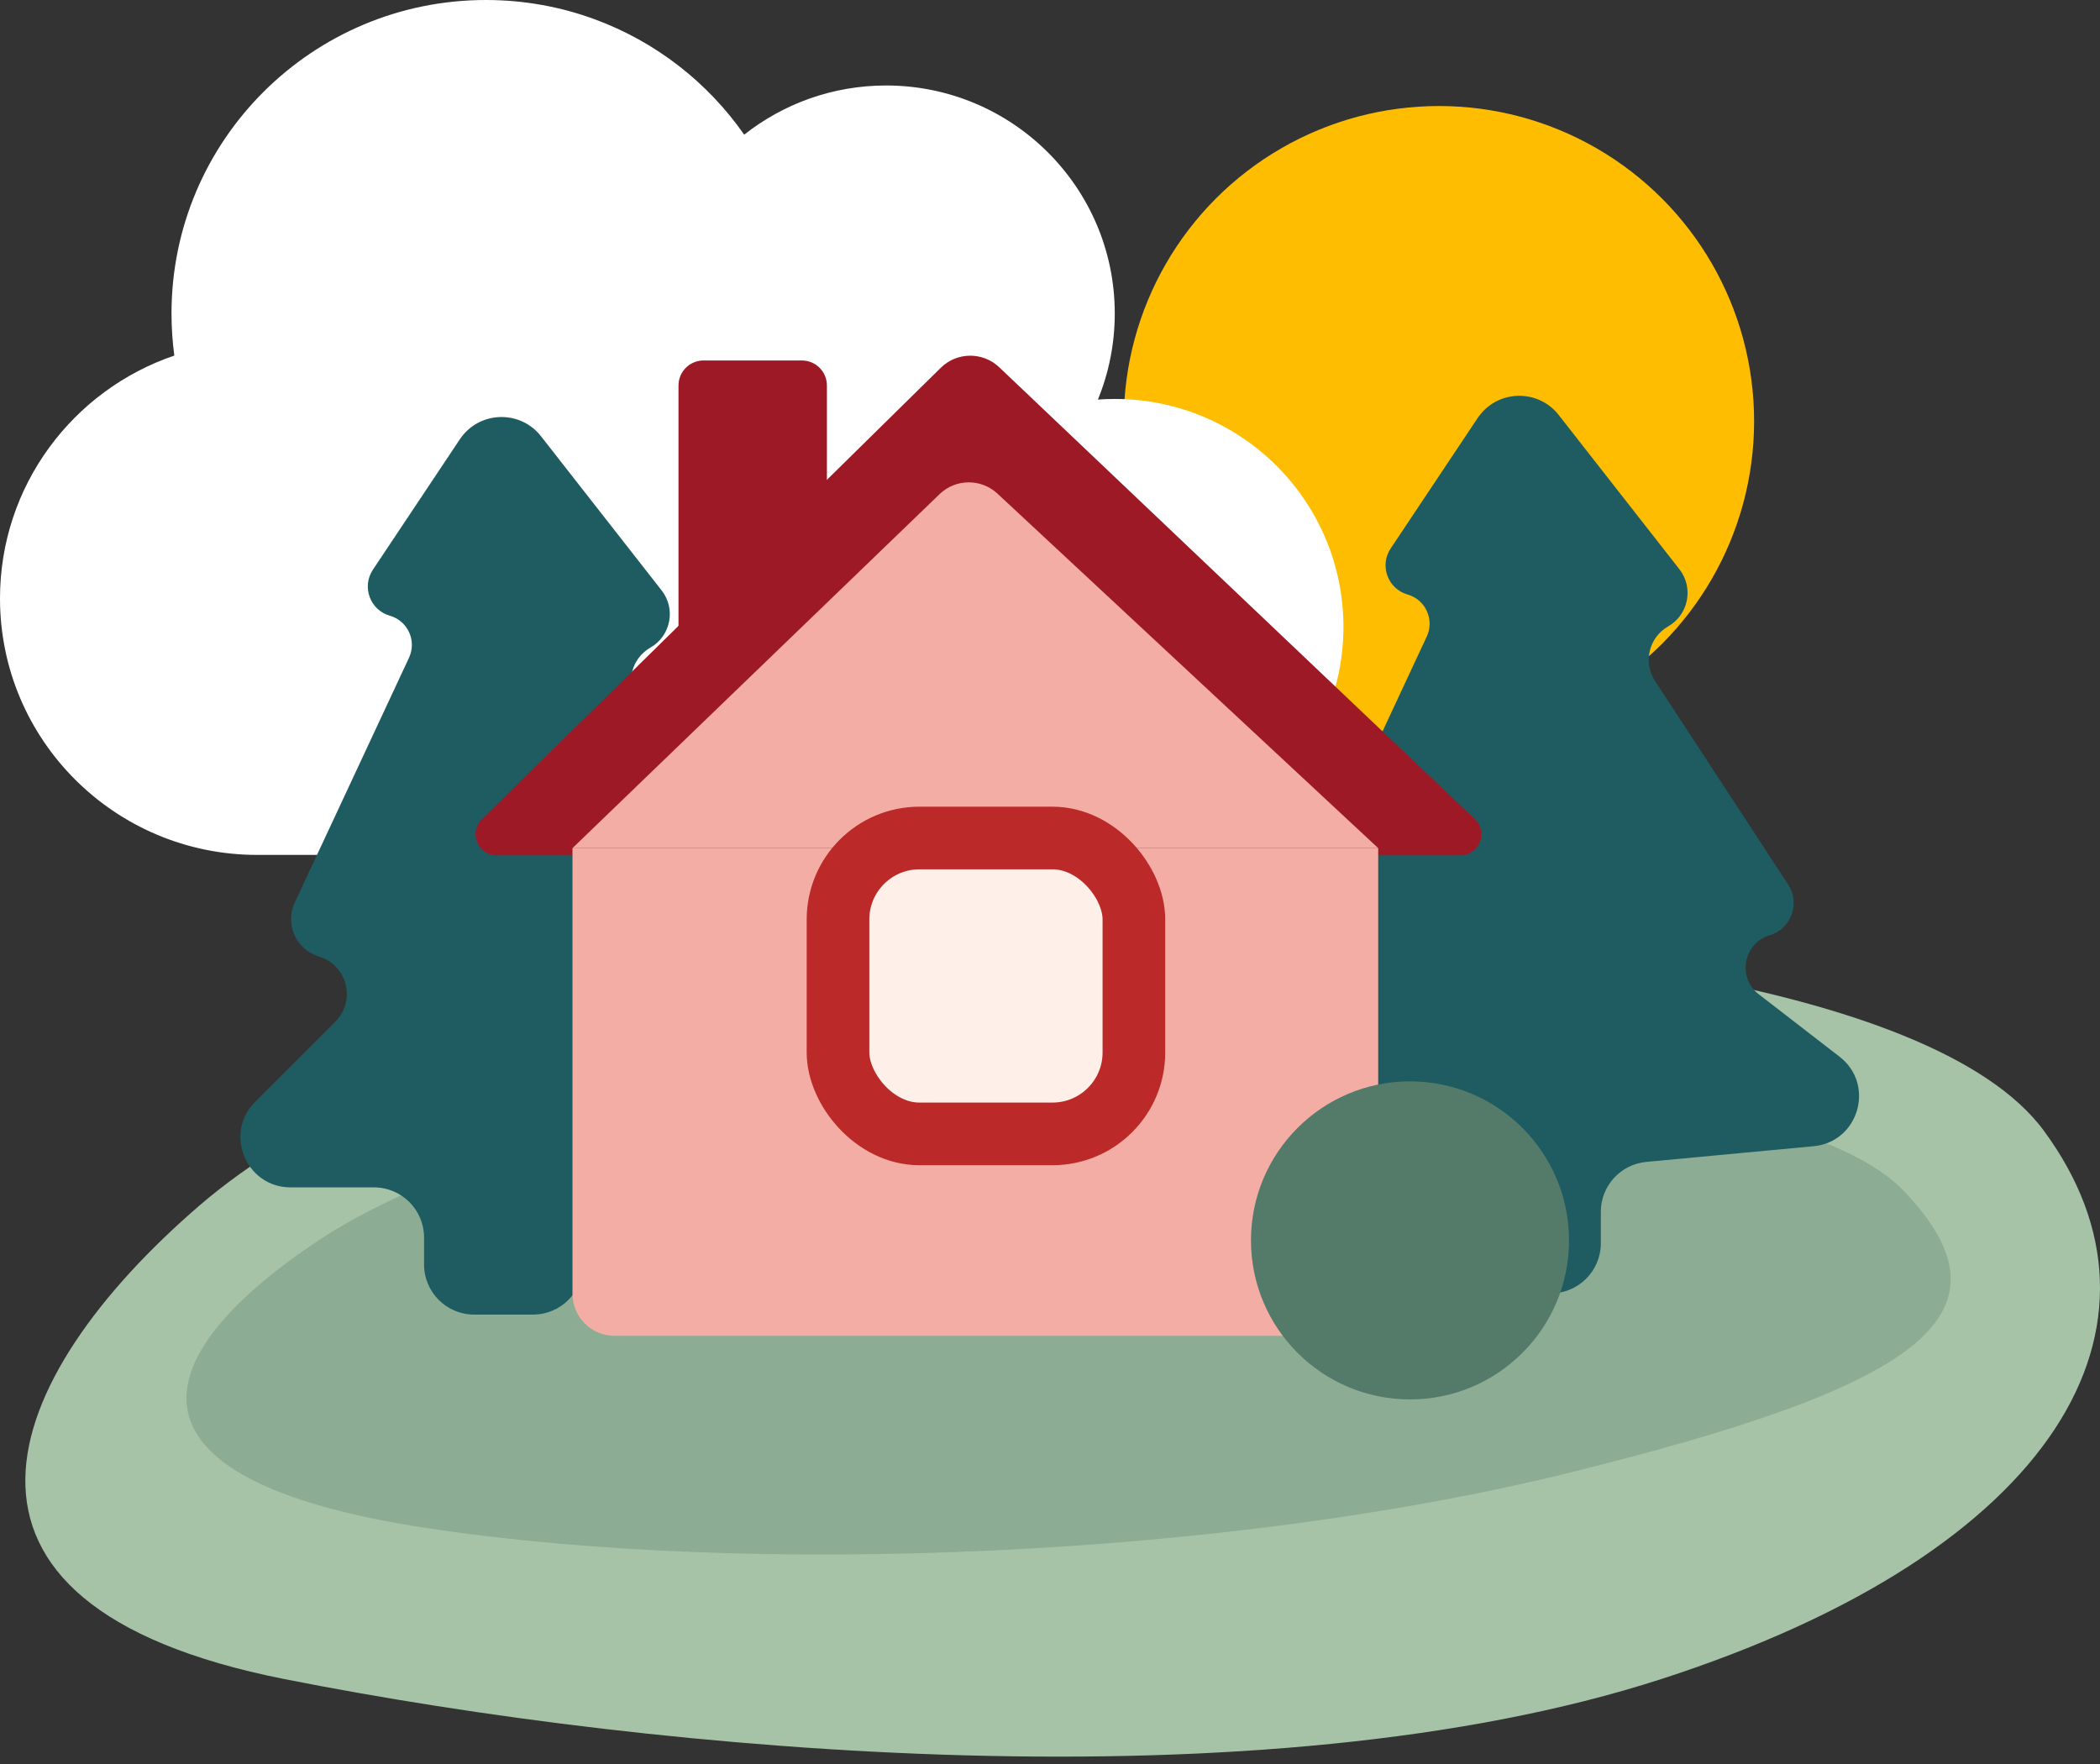
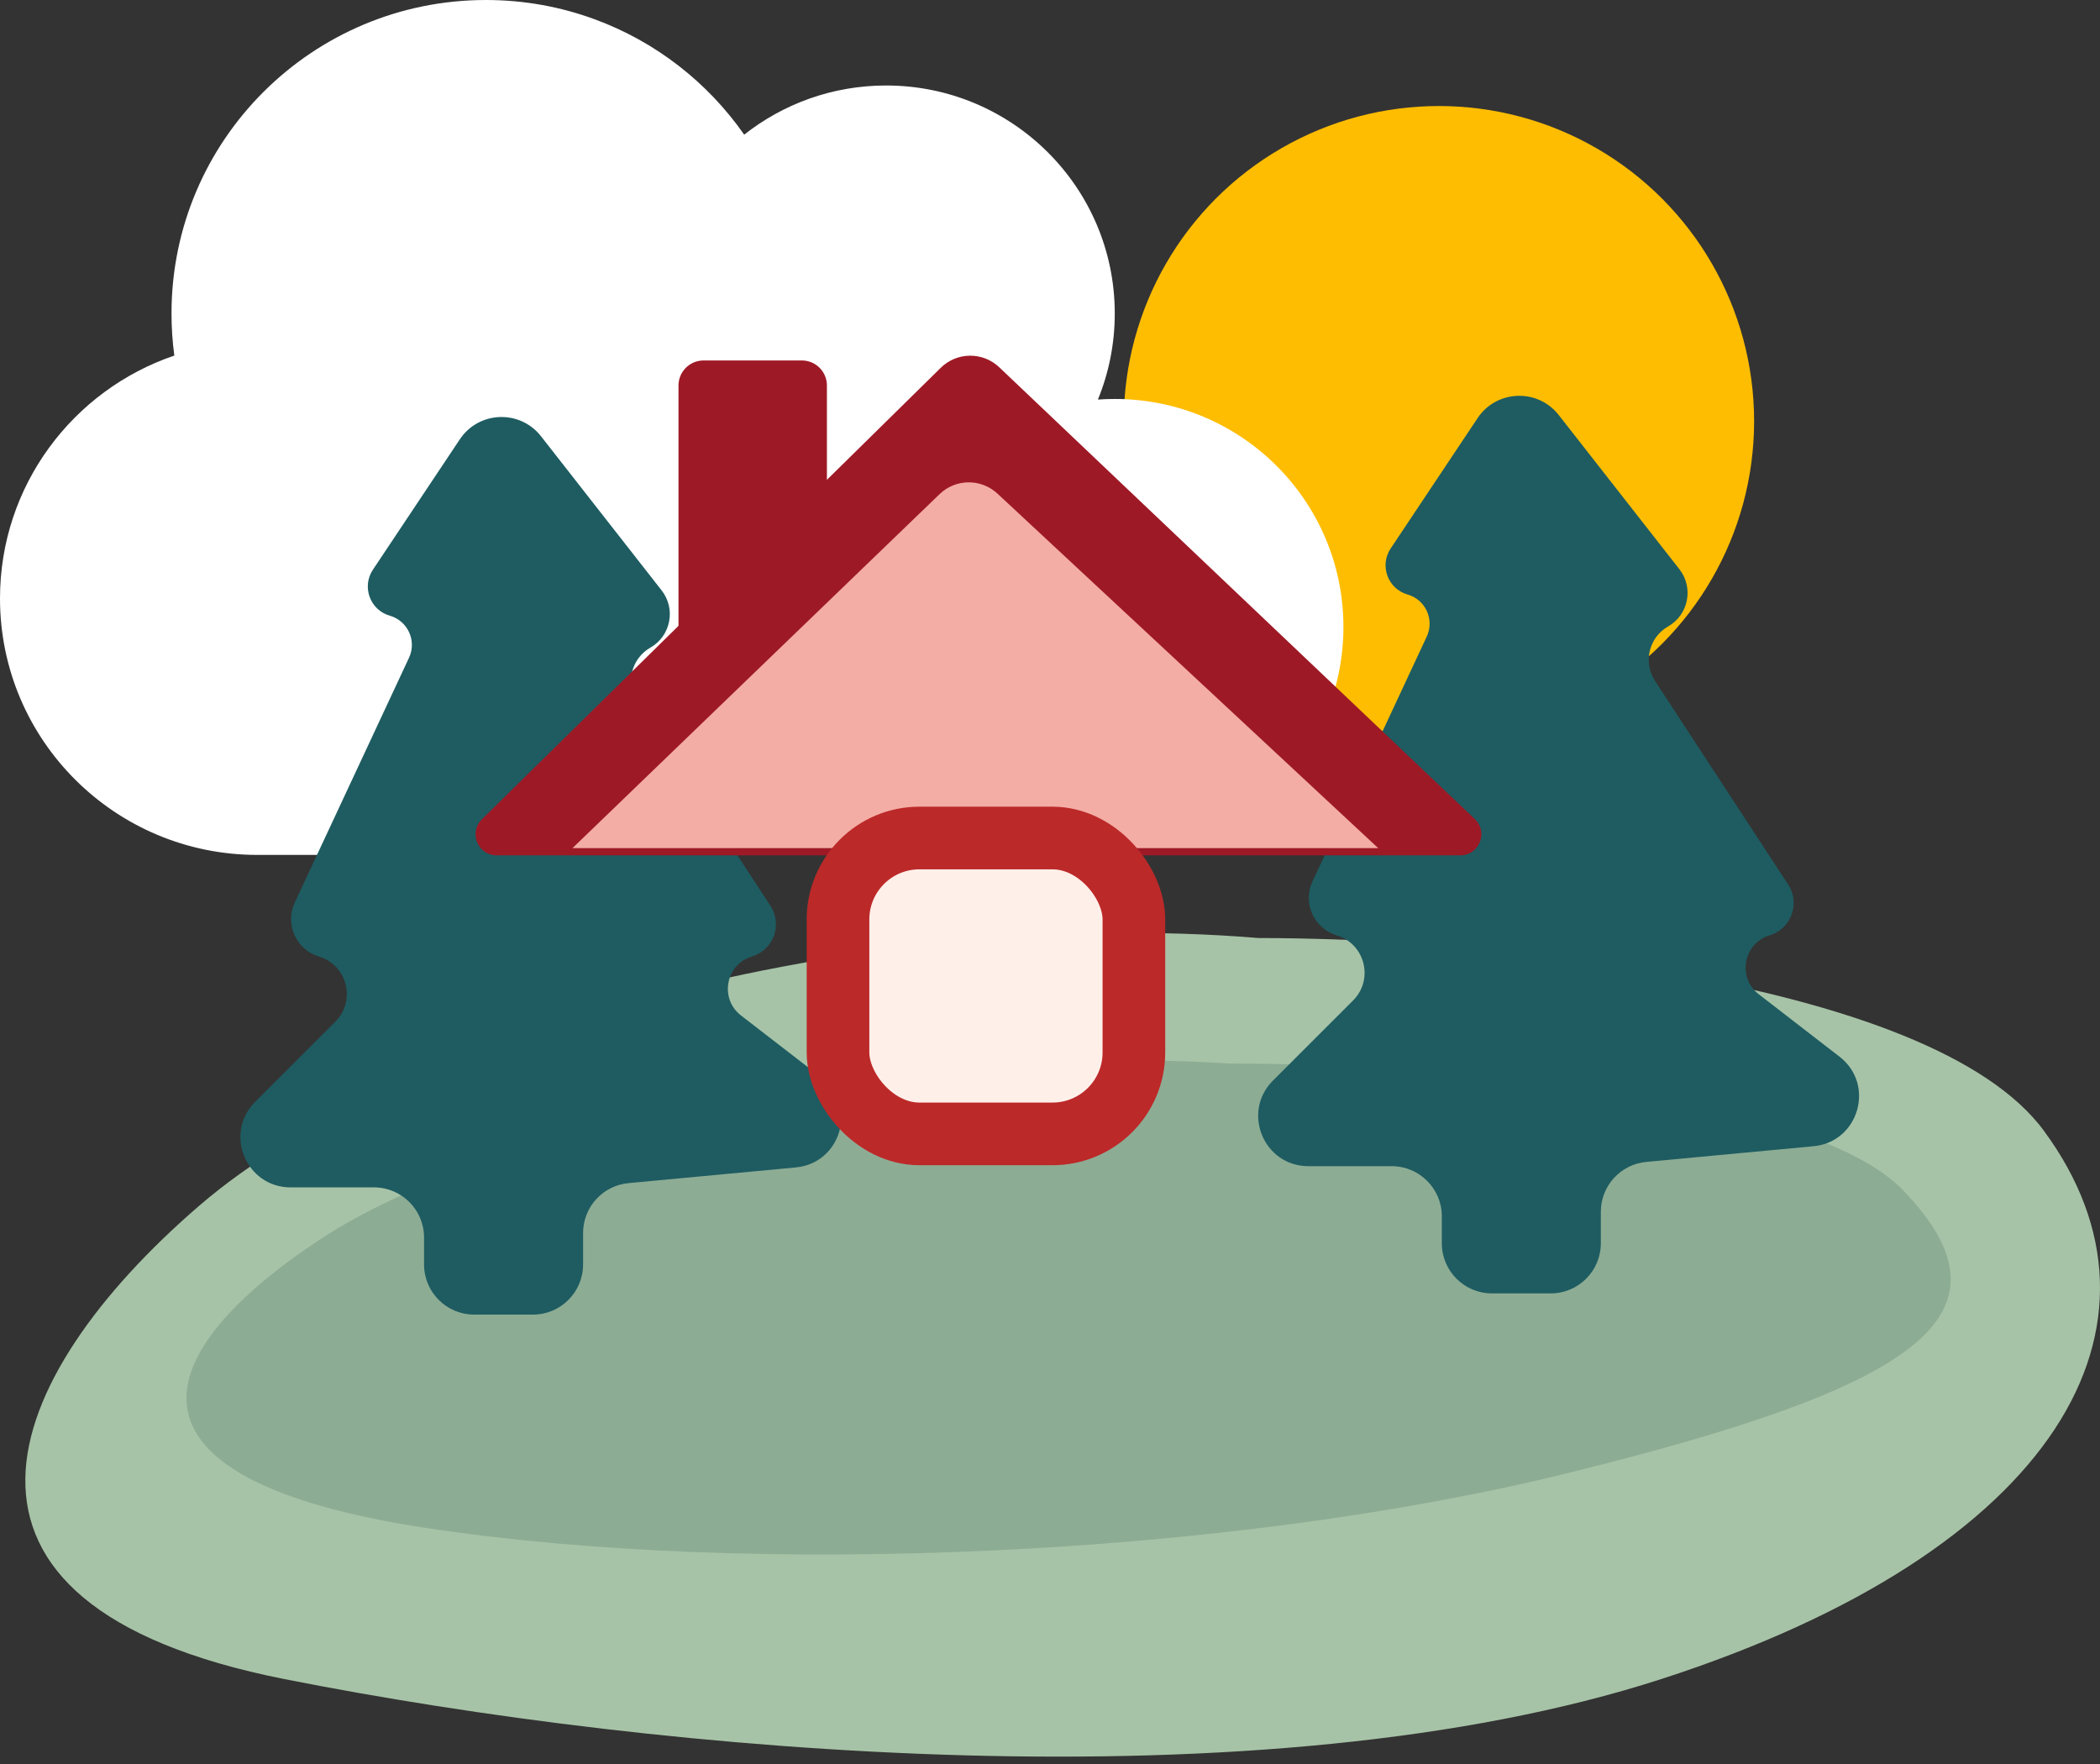
<svg xmlns="http://www.w3.org/2000/svg" width="100" height="84" viewBox="0 0 100 84" fill="none">
  <rect x="0" y="0" width="100" height="84" fill="#333333" stroke="none" />
  <circle cx="68.521" cy="20.057" r="15.008" fill="#FFBD01" />
  <path d="M0 28.497C0 35.242 5.484 40.71 12.25 40.71H53.084C59.097 40.71 63.973 35.849 63.973 29.854C63.973 23.859 59.097 18.998 53.084 18.998C52.939 18.998 52.794 19.001 52.651 19.006L52.281 19.027C52.799 17.762 53.084 16.378 53.084 14.927C53.084 8.932 48.208 4.071 42.195 4.071C39.643 4.071 37.295 4.947 35.438 6.413C33.699 3.92 31.217 1.981 28.312 0.916C26.7 0.323 24.957 0 23.139 0C14.87 0 8.167 6.683 8.167 14.927C8.167 15.607 8.213 16.276 8.301 16.932C3.473 18.57 0 23.13 0 28.497Z" fill="white" />
-   <path d="M97.328 53.846C91.923 46.504 70.15 44.668 59.939 44.668C41.019 43.111 18.945 49.257 9.486 57.416C0.026 65.575 -4.482 76.386 13.537 79.955C31.556 83.525 60.189 86.074 79.109 79.955C98.029 73.836 104.086 63.025 97.328 53.846Z" fill="#A7C3A7" />
+   <path d="M97.328 53.846C91.923 46.504 70.15 44.668 59.939 44.668C41.019 43.111 18.945 49.257 9.486 57.416C0.026 65.575 -4.482 76.386 13.537 79.955C31.556 83.525 60.189 86.074 79.109 79.955C98.029 73.836 104.086 63.025 97.328 53.846" fill="#A7C3A7" />
  <path d="M90.632 56.687C85.991 51.852 67.297 50.643 58.53 50.643C42.286 49.617 23.334 53.665 15.212 59.038C7.09 64.411 4.835 70.413 20.306 72.763C35.777 75.114 58.53 74.149 74.775 70.119C91.019 66.09 96.434 62.732 90.632 56.687Z" fill="#8DAC94" />
  <path d="M76.23 57.706V59.203C76.23 60.522 75.162 61.59 73.844 61.59H71.044C69.726 61.59 68.658 60.522 68.658 59.203V57.919C68.658 56.601 67.589 55.532 66.271 55.532H62.304C60.177 55.532 59.112 52.961 60.616 51.458L64.434 47.639C65.43 46.643 65.002 44.944 63.653 44.54C62.565 44.214 62.021 42.998 62.501 41.969L67.941 30.312C68.317 29.506 67.883 28.555 67.028 28.31C66.086 28.041 65.679 26.933 66.222 26.118L70.361 19.911C71.263 18.558 73.224 18.483 74.226 19.764L79.971 27.105C80.66 27.986 80.408 29.273 79.436 29.829C78.519 30.353 78.233 31.541 78.811 32.426L85.152 42.123C85.738 43.02 85.297 44.23 84.27 44.538C83.019 44.913 82.716 46.546 83.75 47.345L87.597 50.318C89.311 51.642 88.516 54.38 86.36 54.582L78.394 55.329C77.168 55.444 76.23 56.474 76.23 57.706Z" fill="#1E5C61" />
  <path d="M27.766 58.715V60.213C27.766 61.531 26.697 62.6 25.379 62.6H22.58C21.262 62.6 20.193 61.531 20.193 60.213V58.929C20.193 57.61 19.125 56.542 17.807 56.542H13.839C11.713 56.542 10.648 53.971 12.152 52.468L15.97 48.649C16.966 47.653 16.538 45.954 15.188 45.55C14.101 45.223 13.556 44.008 14.036 42.979L19.477 31.321C19.853 30.515 19.419 29.564 18.564 29.32C17.622 29.051 17.215 27.943 17.758 27.128L21.896 20.921C22.798 19.568 24.759 19.493 25.762 20.774L31.506 28.114C32.196 28.995 31.943 30.283 30.972 30.838C30.055 31.363 29.768 32.551 30.346 33.435L36.687 43.133C37.274 44.03 36.832 45.24 35.805 45.548C34.554 45.923 34.252 47.556 35.285 48.355L39.132 51.327C40.846 52.652 40.052 55.39 37.896 55.592L29.93 56.339C28.703 56.454 27.766 57.483 27.766 58.715Z" fill="#1E5C61" />
  <path d="M47.583 17.489L70.229 39.002C70.885 39.625 70.444 40.73 69.539 40.73H23.649C22.753 40.73 22.308 39.643 22.947 39.014L44.799 17.513C45.569 16.756 46.8 16.745 47.583 17.489Z" fill="#9E1926" />
  <path d="M47.498 23.506L65.629 40.387H27.261L44.742 23.53C45.508 22.791 46.718 22.781 47.498 23.506Z" fill="#F3ADA5" />
-   <path d="M27.261 40.387H65.629V61.607C65.629 62.713 64.732 63.61 63.626 63.61H29.264C28.158 63.61 27.261 62.713 27.261 61.607V40.387Z" fill="#F3ADA5" />
  <path d="M39.377 18.358V25.429L32.309 30.29V18.358C32.309 17.699 32.844 17.165 33.503 17.165H38.184C38.843 17.165 39.377 17.699 39.377 18.358Z" fill="#9E1926" />
-   <ellipse cx="67.143" cy="59.066" rx="7.573" ry="7.573" fill="#547A6A" />
  <rect x="39.905" y="39.905" width="14.09" height="14.09" rx="3.878" fill="#FFEFE9" stroke="#BC2929" stroke-width="2.983" />
</svg>